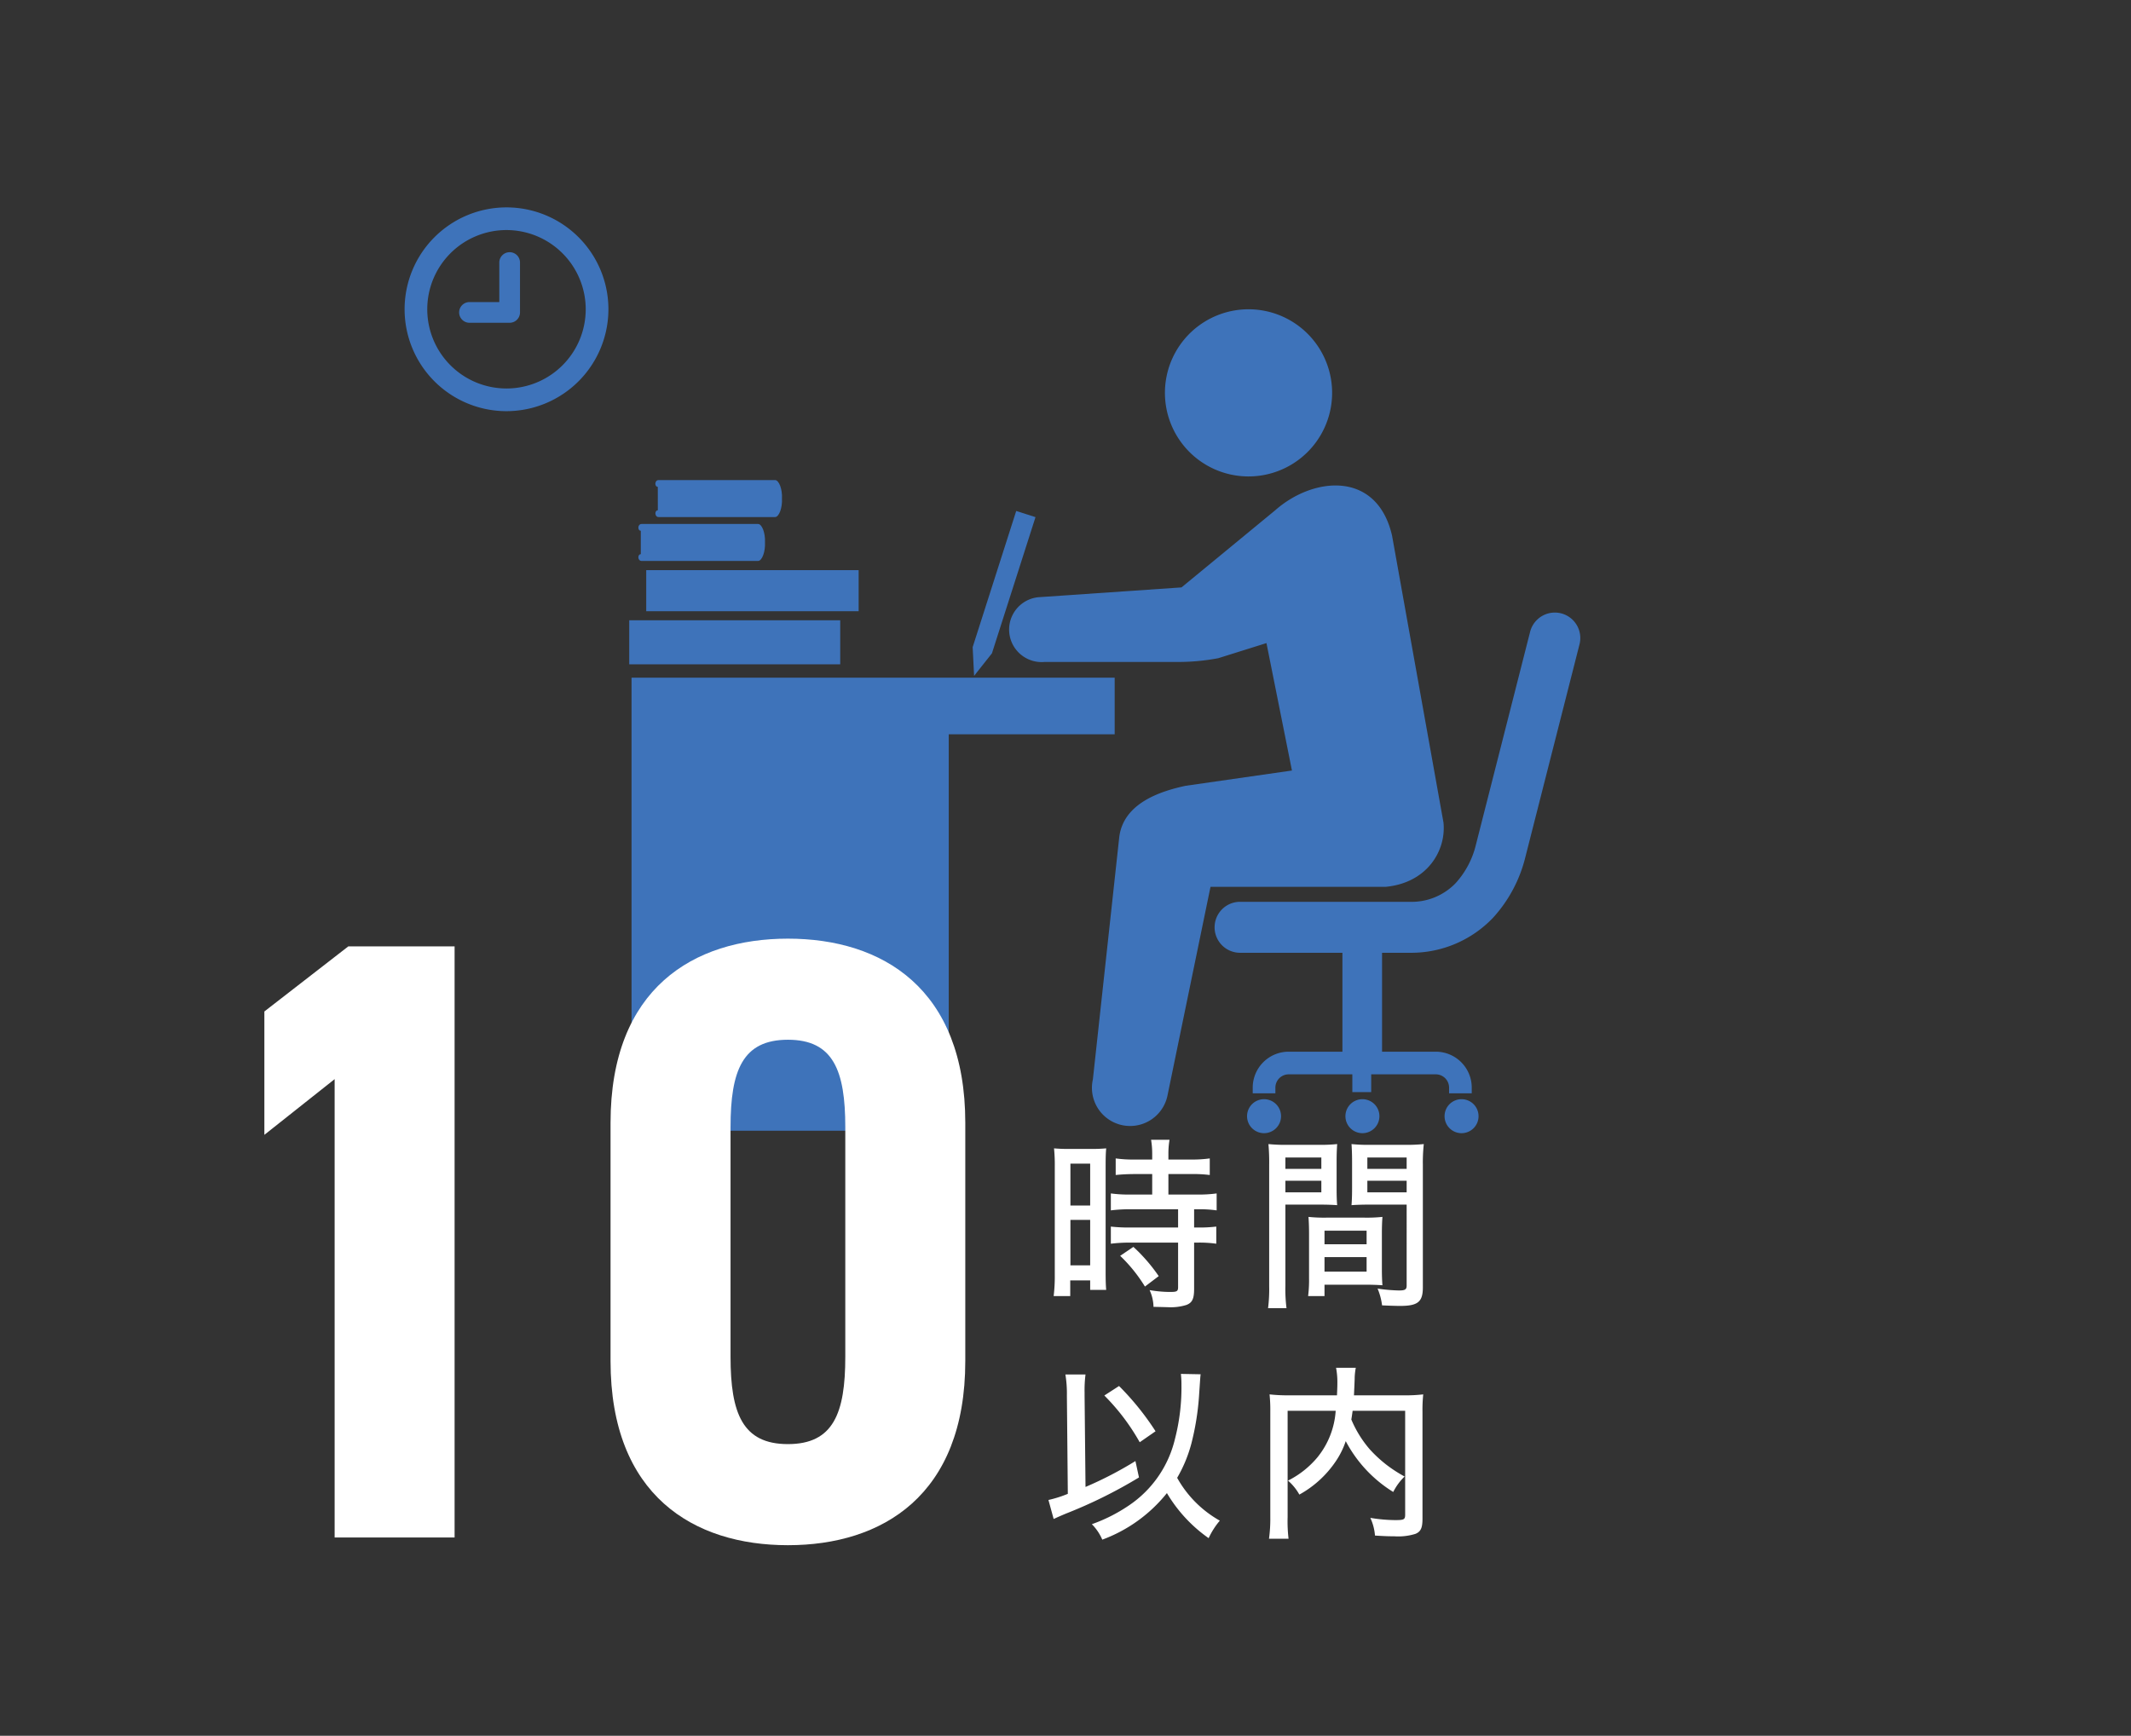
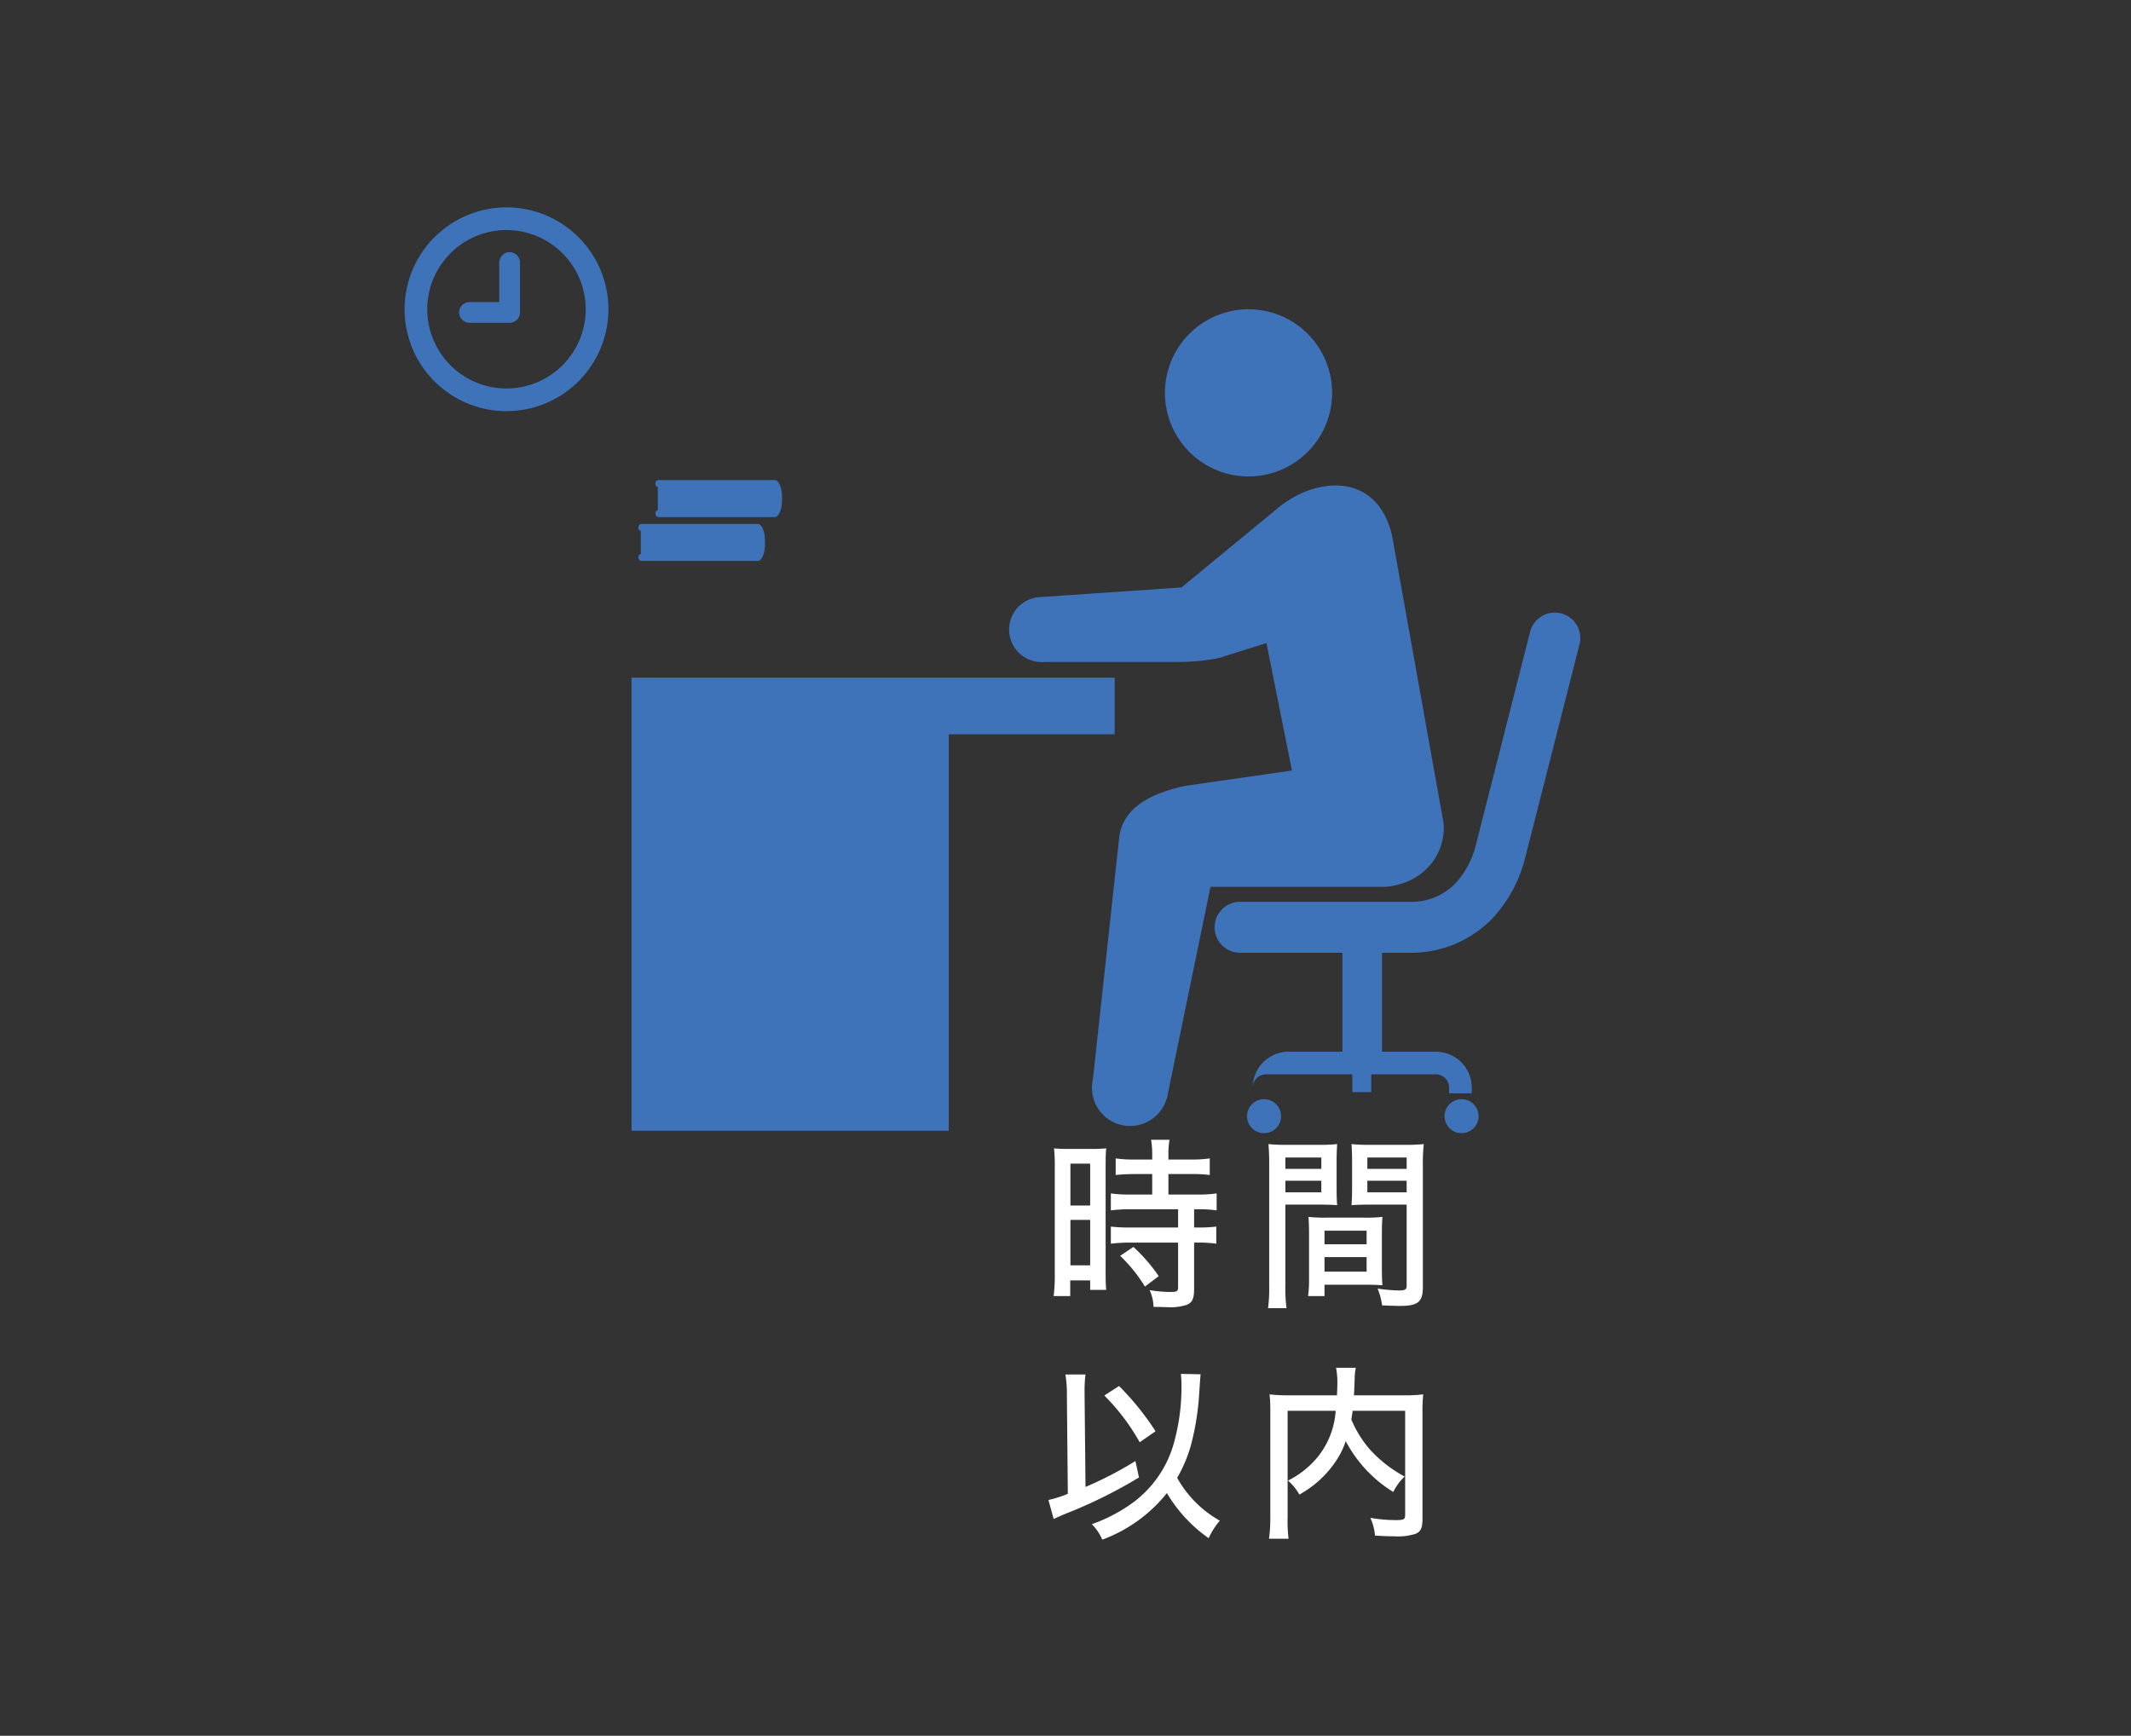
<svg xmlns="http://www.w3.org/2000/svg" width="286" height="233" viewBox="0 0 286 233">
  <rect x="0" y="0" width="286" height="233" fill="#333333" stroke="none" />
  <g id="グループ_1481" data-name="グループ 1481" transform="translate(-347 -32)">
    <rect id="長方形_2912" data-name="長方形 2912" width="286" height="233" transform="translate(347 32)" fill="none" />
    <g id="グループ_1377" data-name="グループ 1377" transform="translate(-282.618 -3667.876)">
      <path id="パス_8287" data-name="パス 8287" d="M305.06,122.047a2.281,2.281,0,1,1-2.282-2.279,2.282,2.282,0,0,1,2.282,2.279" transform="translate(496.487 3727.659)" fill="#3e73ba" />
      <path id="パス_8288" data-name="パス 8288" d="M328.072,122.047a2.281,2.281,0,1,1-2.281-2.279,2.281,2.281,0,0,1,2.281,2.279" transform="translate(499.981 3727.659)" fill="#3e73ba" />
-       <path id="パス_8289" data-name="パス 8289" d="M316.522,122.047a2.281,2.281,0,1,1-2.281-2.279,2.281,2.281,0,0,1,2.281,2.279" transform="translate(498.227 3727.659)" fill="#3e73ba" />
-       <path id="パス_8290" data-name="パス 8290" d="M343.221,63.159a3.426,3.426,0,0,0-4.159,2.472l-7.268,28.558a11.739,11.739,0,0,1-2.734,5.192,8.191,8.191,0,0,1-6.139,2.5H300.136a3.421,3.421,0,0,0,0,6.842h13.735V122h-7.214a4.828,4.828,0,0,0-4.825,4.823v.765h3.042v-.765a1.785,1.785,0,0,1,1.783-1.783H315.2v2.384h2.533v-2.384h8.67a1.785,1.785,0,0,1,1.783,1.783v.765h3.041v-.765A4.827,4.827,0,0,0,326.4,122h-7.21V108.722h3.727a15.16,15.16,0,0,0,11.167-4.7,18.639,18.639,0,0,0,4.332-8.117l7.274-28.589a3.42,3.42,0,0,0-2.472-4.158" transform="translate(495.913 3719.05)" fill="#3e73ba" />
+       <path id="パス_8290" data-name="パス 8290" d="M343.221,63.159a3.426,3.426,0,0,0-4.159,2.472l-7.268,28.558a11.739,11.739,0,0,1-2.734,5.192,8.191,8.191,0,0,1-6.139,2.5H300.136a3.421,3.421,0,0,0,0,6.842h13.735V122h-7.214a4.828,4.828,0,0,0-4.825,4.823v.765v-.765a1.785,1.785,0,0,1,1.783-1.783H315.2v2.384h2.533v-2.384h8.67a1.785,1.785,0,0,1,1.783,1.783v.765h3.041v-.765A4.827,4.827,0,0,0,326.4,122h-7.21V108.722h3.727a15.16,15.16,0,0,0,11.167-4.7,18.639,18.639,0,0,0,4.332-8.117l7.274-28.589a3.42,3.42,0,0,0-2.472-4.158" transform="translate(495.913 3719.05)" fill="#3e73ba" />
      <path id="パス_8291" data-name="パス 8291" d="M293.618,70.642h-64.84v60.815h42.571V78.244h22.269Z" transform="translate(485.599 3720.201)" fill="#3e73ba" />
      <path id="パス_8292" data-name="パス 8292" d="M308.457,51.6,295.914,61.926l-19.253,1.32a4.366,4.366,0,0,0,.881,8.687h17.739a28.818,28.818,0,0,0,5.574-.506l6.462-2.027,3.421,17.107-14.281,2.051c-3.143.684-8.429,2.24-8.914,7.039l-3.521,32.364a5.123,5.123,0,0,0,9.99,2.278l5.795-28.118h23.479c5.571-.508,8.173-4.841,7.789-8.629l-6.905-38.535c-2.026-8.742-10.579-7.919-15.711-3.356" transform="translate(492.272 3716.801)" fill="#3e73ba" />
      <path id="パス_8293" data-name="パス 8293" d="M291.077,40.745a11.219,11.219,0,1,0,9.253-12.888,11.218,11.218,0,0,0-9.253,12.888" transform="translate(495.034 3713.684)" fill="#3e73ba" />
      <path id="パス_8294" data-name="パス 8294" d="M229.9,53.638c-.455,0-.455-.909.115-.909h15.62c.539,0,1,1.251.93,2.483.067,1.231-.391,2.481-.93,2.481h-15.62c-.57,0-.57-.906-.115-.906Z" transform="translate(485.72 3717.482)" fill="#3e73ba" />
      <path id="パス_8295" data-name="パス 8295" d="M231.88,48.522c-.453,0-.453-.908.115-.908h15.62c.54,0,1,1.251.93,2.483.068,1.231-.389,2.483-.93,2.483H232c-.568,0-.568-.909-.115-.909Z" transform="translate(486.02 3716.705)" fill="#3e73ba" />
-       <rect id="長方形_1340" data-name="長方形 1340" width="28.317" height="5.912" transform="translate(714.067 3783.138)" fill="#3e73ba" />
-       <rect id="長方形_1341" data-name="長方形 1341" width="28.508" height="5.516" transform="translate(716.347 3776.409)" fill="#3e73ba" />
-       <path id="パス_8296" data-name="パス 8296" d="M276.958,52.043l-5.845,18.279-2.395,3.028-.193-3.856,5.845-18.279Z" transform="translate(491.633 3717.252)" fill="#3e73ba" />
      <path id="パス_8297" data-name="パス 8297" d="M338.894,27.353A13.677,13.677,0,1,1,352.57,13.675a13.692,13.692,0,0,1-13.677,13.678m0-24.311a10.633,10.633,0,1,0,10.631,10.634A10.645,10.645,0,0,0,338.894,3.042" transform="translate(358.703 3727.716)" fill="#3e73ba" />
      <path id="パス_8298" data-name="パス 8298" d="M332.961,14.691a1.39,1.39,0,1,1,0-2.78h4V6.644a1.39,1.39,0,1,1,2.779,0V13.3a1.39,1.39,0,0,1-1.388,1.39Z" transform="translate(359.668 3728.513)" fill="#3e73ba" />
    </g>
    <path id="パス_9156" data-name="パス 9156" d="M-11.625-16.1v2.75H-14.5a18.149,18.149,0,0,1-2.675-.15v2.275a19.99,19.99,0,0,1,2.65-.15H-8.15v2.45h-6.375a21.808,21.808,0,0,1-2.65-.125v2.3a20.827,20.827,0,0,1,2.6-.15H-8.15V-.95c0,.6-.15.675-1.1.675a16.242,16.242,0,0,1-2.725-.25,5.625,5.625,0,0,1,.525,2.25c1.35.025,2.05.05,2.05.05a7.041,7.041,0,0,0,2.35-.3C-6.25,1.175-6,.65-6-.7V-6.9h.525a16.181,16.181,0,0,1,2.45.15v-2.3a18.969,18.969,0,0,1-2.45.125H-6v-2.45h.575a15.73,15.73,0,0,1,2.45.15V-13.5a17.854,17.854,0,0,1-2.625.15H-9.45V-16.1h3.075a17.464,17.464,0,0,1,2.475.125V-18.2a16.914,16.914,0,0,1-2.5.15H-9.45v-.725A10.944,10.944,0,0,1-9.3-20.7h-2.475a11.569,11.569,0,0,1,.15,1.925v.725h-2.4a16.681,16.681,0,0,1-2.5-.15v2.225A25.341,25.341,0,0,1-13.95-16.1ZM-24.7-2.6A22.128,22.128,0,0,1-24.85.275h2.225v-2.1h2.675V-.55h2.15c-.05-.6-.075-1.2-.075-2.5V-17.1c0-1.4.025-1.875.075-2.45a21.321,21.321,0,0,1-2.2.075h-2.55a21.876,21.876,0,0,1-2.25-.075,22.435,22.435,0,0,1,.1,2.475Zm2.1-14.9h2.65v5.625H-22.6Zm0,7.55h2.65v6.1H-22.6ZM-10.75-2.4a22.861,22.861,0,0,0-3.4-3.925l-1.775,1.2A20.517,20.517,0,0,1-12.6-1Zm17-9.6H10.8c.95,0,1.725.025,2.4.075-.05-.575-.075-1.2-.075-2.275v-3.575c0-.975.025-1.575.075-2.35a21.661,21.661,0,0,1-2.55.1H6.55a22.149,22.149,0,0,1-2.575-.1,27.716,27.716,0,0,1,.1,2.8v16.25A20.762,20.762,0,0,1,3.925,1.9H6.4a20.055,20.055,0,0,1-.15-2.975Zm0-6.325h4.825V-16.8H6.25Zm0,3.125h4.825v1.55H6.25ZM24.7-17.35a23.06,23.06,0,0,1,.125-2.775,22.859,22.859,0,0,1-2.625.1H17.675a21.391,21.391,0,0,1-2.55-.1c.05.725.075,1.5.075,2.35V-14.2c0,.95-.025,1.6-.075,2.275.675-.05,1.45-.075,2.4-.075h5V-1.15c0,.55-.2.675-1.05.675a22.536,22.536,0,0,1-2.85-.25,8.466,8.466,0,0,1,.6,2.25c.425.025,1.85.075,2.4.075C24.05,1.6,24.7,1.05,24.7-.9Zm-7.45-.975h5.275V-16.8H17.25Zm0,3.125h5.275v1.55H17.25ZM19.2-8.05c0-.975.025-1.625.075-2.3a20.223,20.223,0,0,1-2.375.1H11.725a20.5,20.5,0,0,1-2.375-.1c.05.7.075,1.4.075,2.3v5.9A17.139,17.139,0,0,1,9.3.275h2.2V-1.25h5.325c1,0,1.7.025,2.45.075C19.225-1.8,19.2-2.45,19.2-3.4ZM11.5-8.5h5.65v1.825H11.5Zm0,3.55h5.65V-3H11.5ZM-7.775,10.725A12.277,12.277,0,0,1-7.7,12.2a27.508,27.508,0,0,1-.875,7.275,14.9,14.9,0,0,1-6.2,8.925,21.7,21.7,0,0,1-4.95,2.5,6.6,6.6,0,0,1,1.4,2.075,19.948,19.948,0,0,0,8.675-6.25,19.535,19.535,0,0,0,5.6,6.05,10.2,10.2,0,0,1,1.5-2.35,14.873,14.873,0,0,1-5.725-5.75,18.542,18.542,0,0,0,1.9-4.575A35.276,35.276,0,0,0-5.35,13.825c.175-2.55.175-2.675.225-3.05Zm-15.175,16.1a16.056,16.056,0,0,1-2.6.825l.7,2.55c.6-.275.825-.375,1.65-.725a63.823,63.823,0,0,0,9.8-4.85l-.475-2.2a49.8,49.8,0,0,1-6.7,3.475L-20.7,13.65v-.475a16.607,16.607,0,0,1,.125-2.375h-2.7a15.77,15.77,0,0,1,.2,2.825Zm4.9-13.2A28.762,28.762,0,0,1-13.3,19.9l2.125-1.475a36.542,36.542,0,0,0-4.9-6.075Zm40.375,2.05V29.6c0,.675-.15.75-1.325.75a20.777,20.777,0,0,1-3.35-.3,6.913,6.913,0,0,1,.625,2.375c1.175.075,1.8.1,2.6.1A7.8,7.8,0,0,0,23.7,32.2c.725-.3.95-.8.95-2.05V15.825a20.026,20.026,0,0,1,.1-2.35,20.756,20.756,0,0,1-2.725.125H15.45c.025-.275.025-.6.05-1,.05-1.2.05-1.2.05-1.425A8.52,8.52,0,0,1,15.7,9.9H13.05a10.44,10.44,0,0,1,.175,2.175c0,.45-.025.85-.05,1.525H6.85a21.7,21.7,0,0,1-2.725-.125,20.3,20.3,0,0,1,.1,2.35v14.1A19.524,19.524,0,0,1,4.05,32.85H6.675a19.621,19.621,0,0,1-.125-2.9V15.675H13a11.038,11.038,0,0,1-2.45,6.25A12.31,12.31,0,0,1,6.6,25.05a6.981,6.981,0,0,1,1.525,1.875A14.091,14.091,0,0,0,13.05,22.4a10.9,10.9,0,0,0,1.3-2.65,17.714,17.714,0,0,0,6.375,6.825A7.561,7.561,0,0,1,22.25,24.5a18.475,18.475,0,0,1-2.4-1.55,17.465,17.465,0,0,1-2.275-2.1,14.958,14.958,0,0,1-2.475-4c.075-.45.1-.65.175-1.175Z" transform="translate(513.261 205.701)" fill="#fff" />
-     <path id="パス_9152" data-name="パス 9152" d="M-17.25-79.35H-31.51l-11.27,8.74v16.56l9.43-7.475V0h16.1ZM27.485,1.035c12.65,0,23.805-6.67,23.805-24.725V-55.66c0-18.055-11.155-24.725-23.805-24.725S3.68-73.715,3.68-55.66v31.97C3.68-5.635,14.835,1.035,27.485,1.035Zm0-13.57c-6.095,0-7.7-4.14-7.7-11.73v-30.82c0-7.59,1.61-11.73,7.7-11.73s7.7,4.14,7.7,11.73v30.82C35.19-16.675,33.58-12.535,27.485-12.535Z" transform="translate(425.261 238.385)" fill="#fff" />
  </g>
</svg>